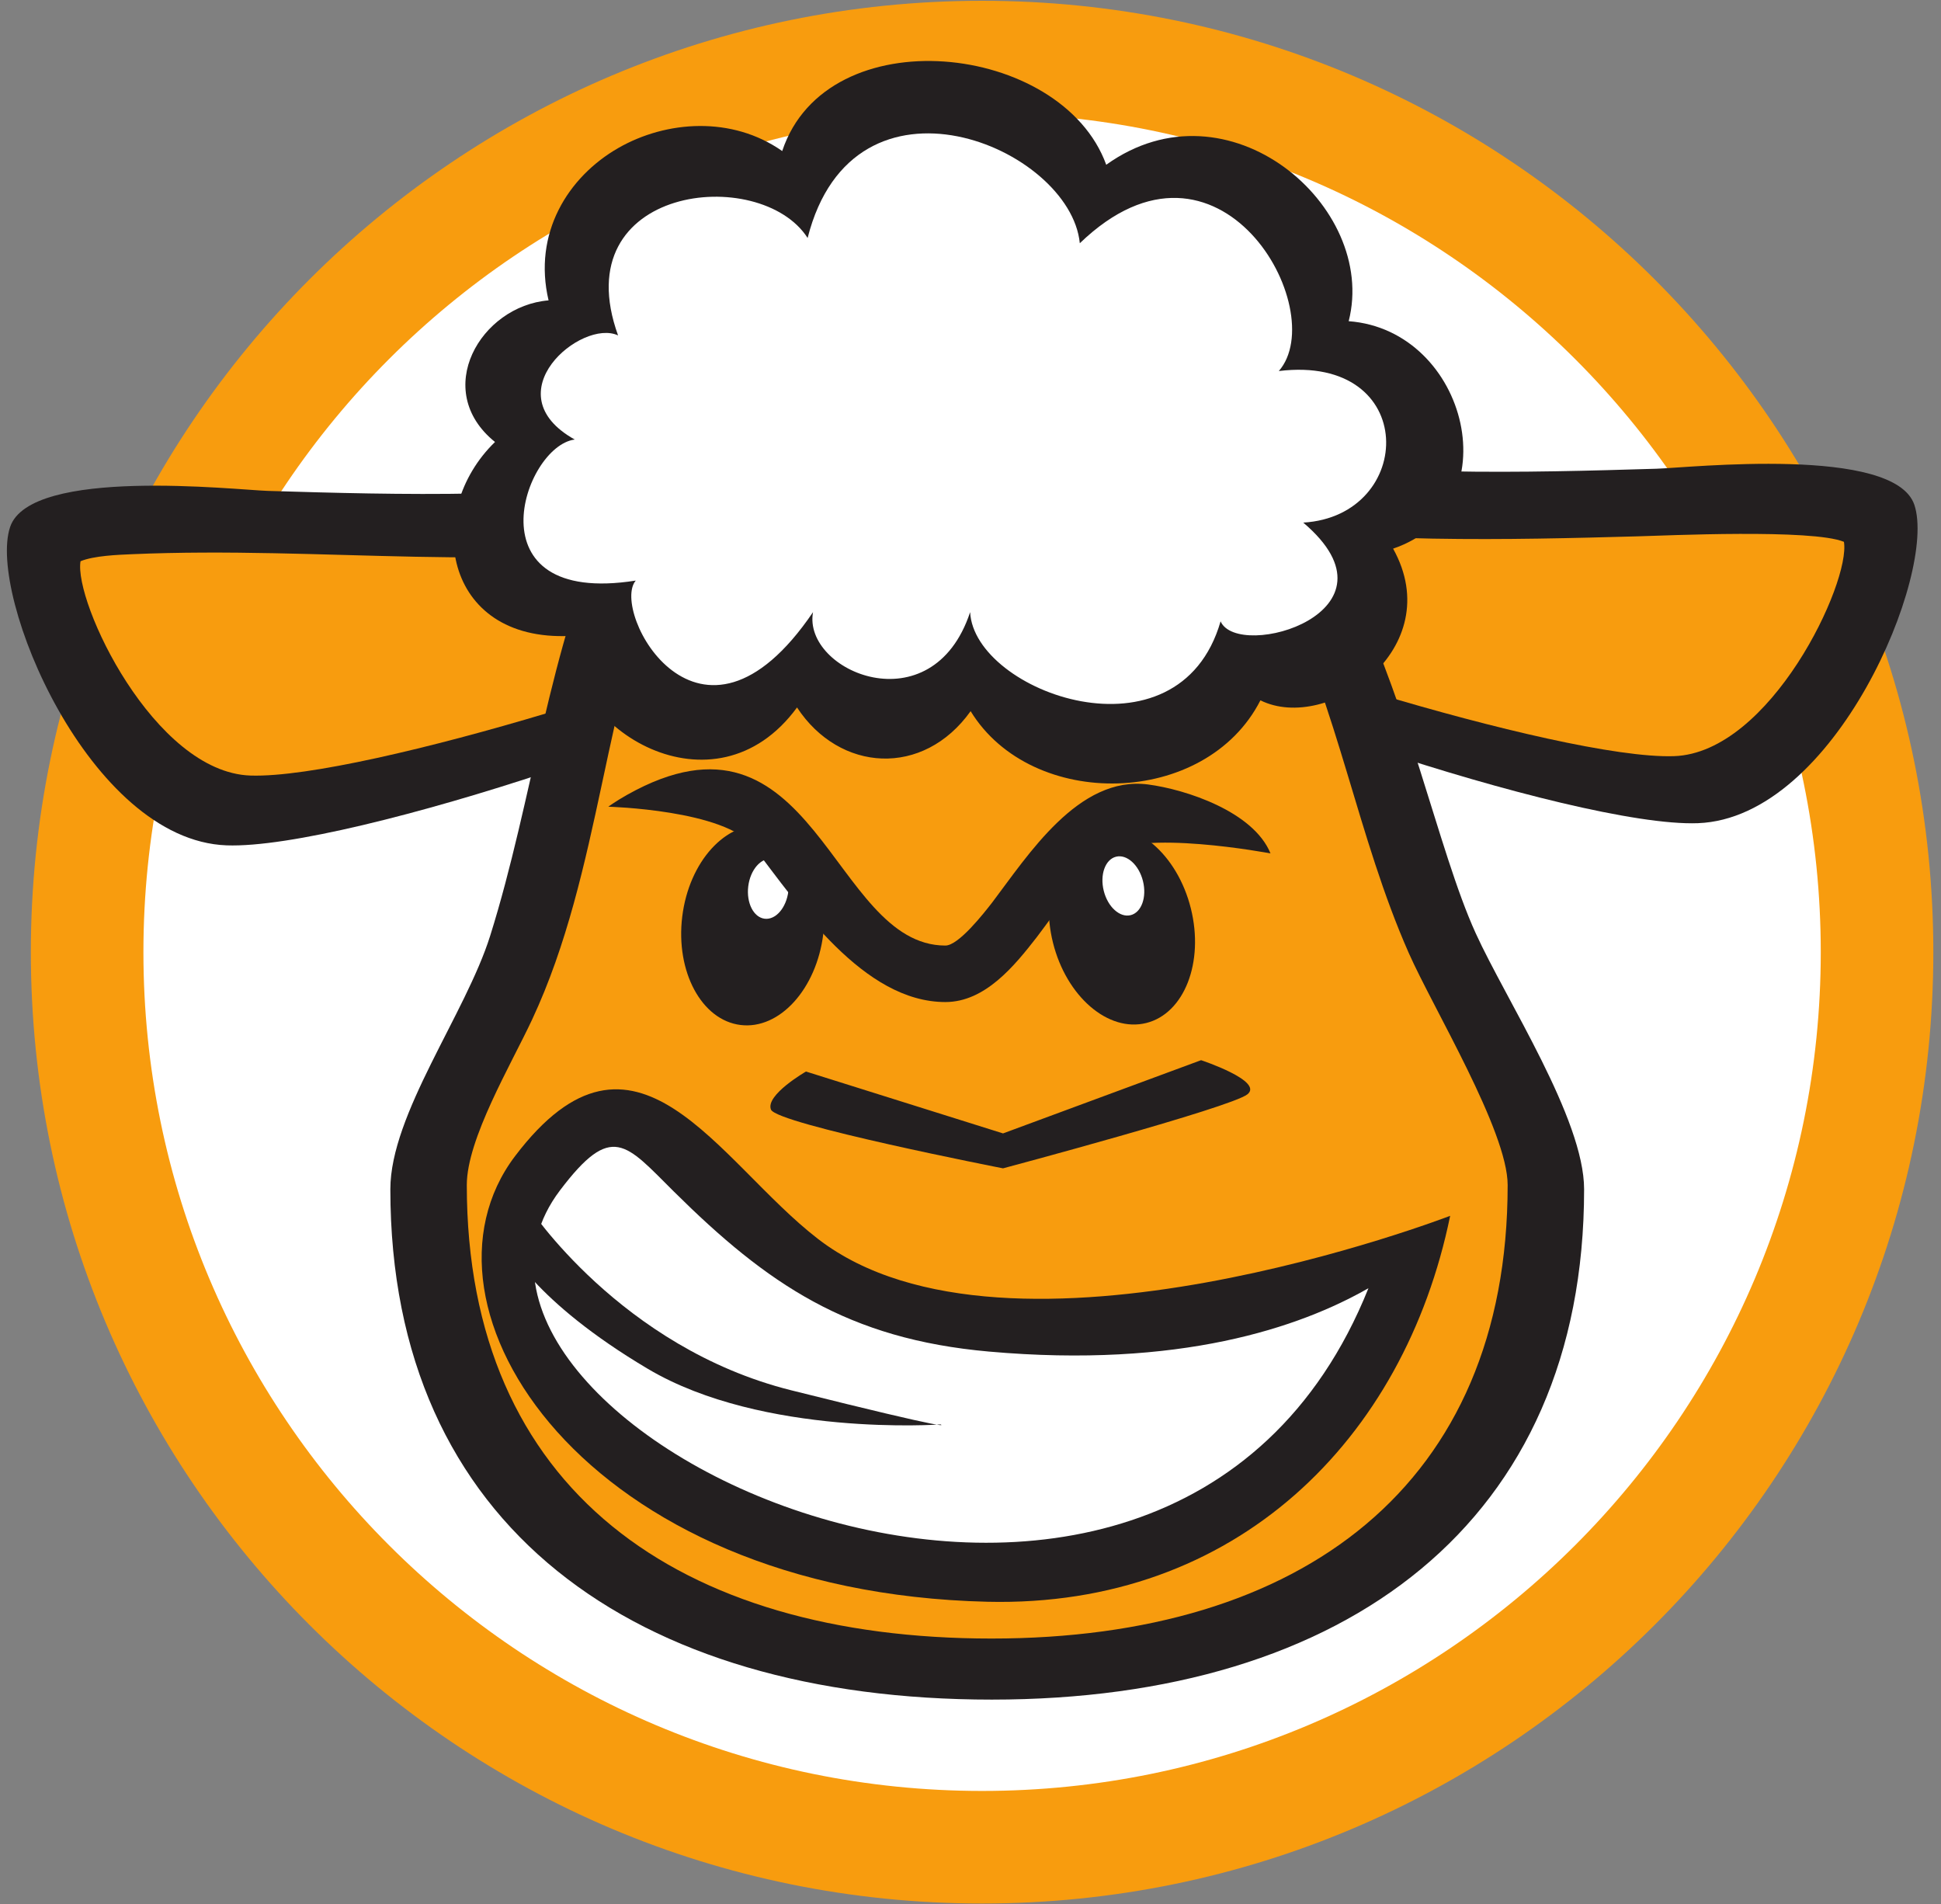
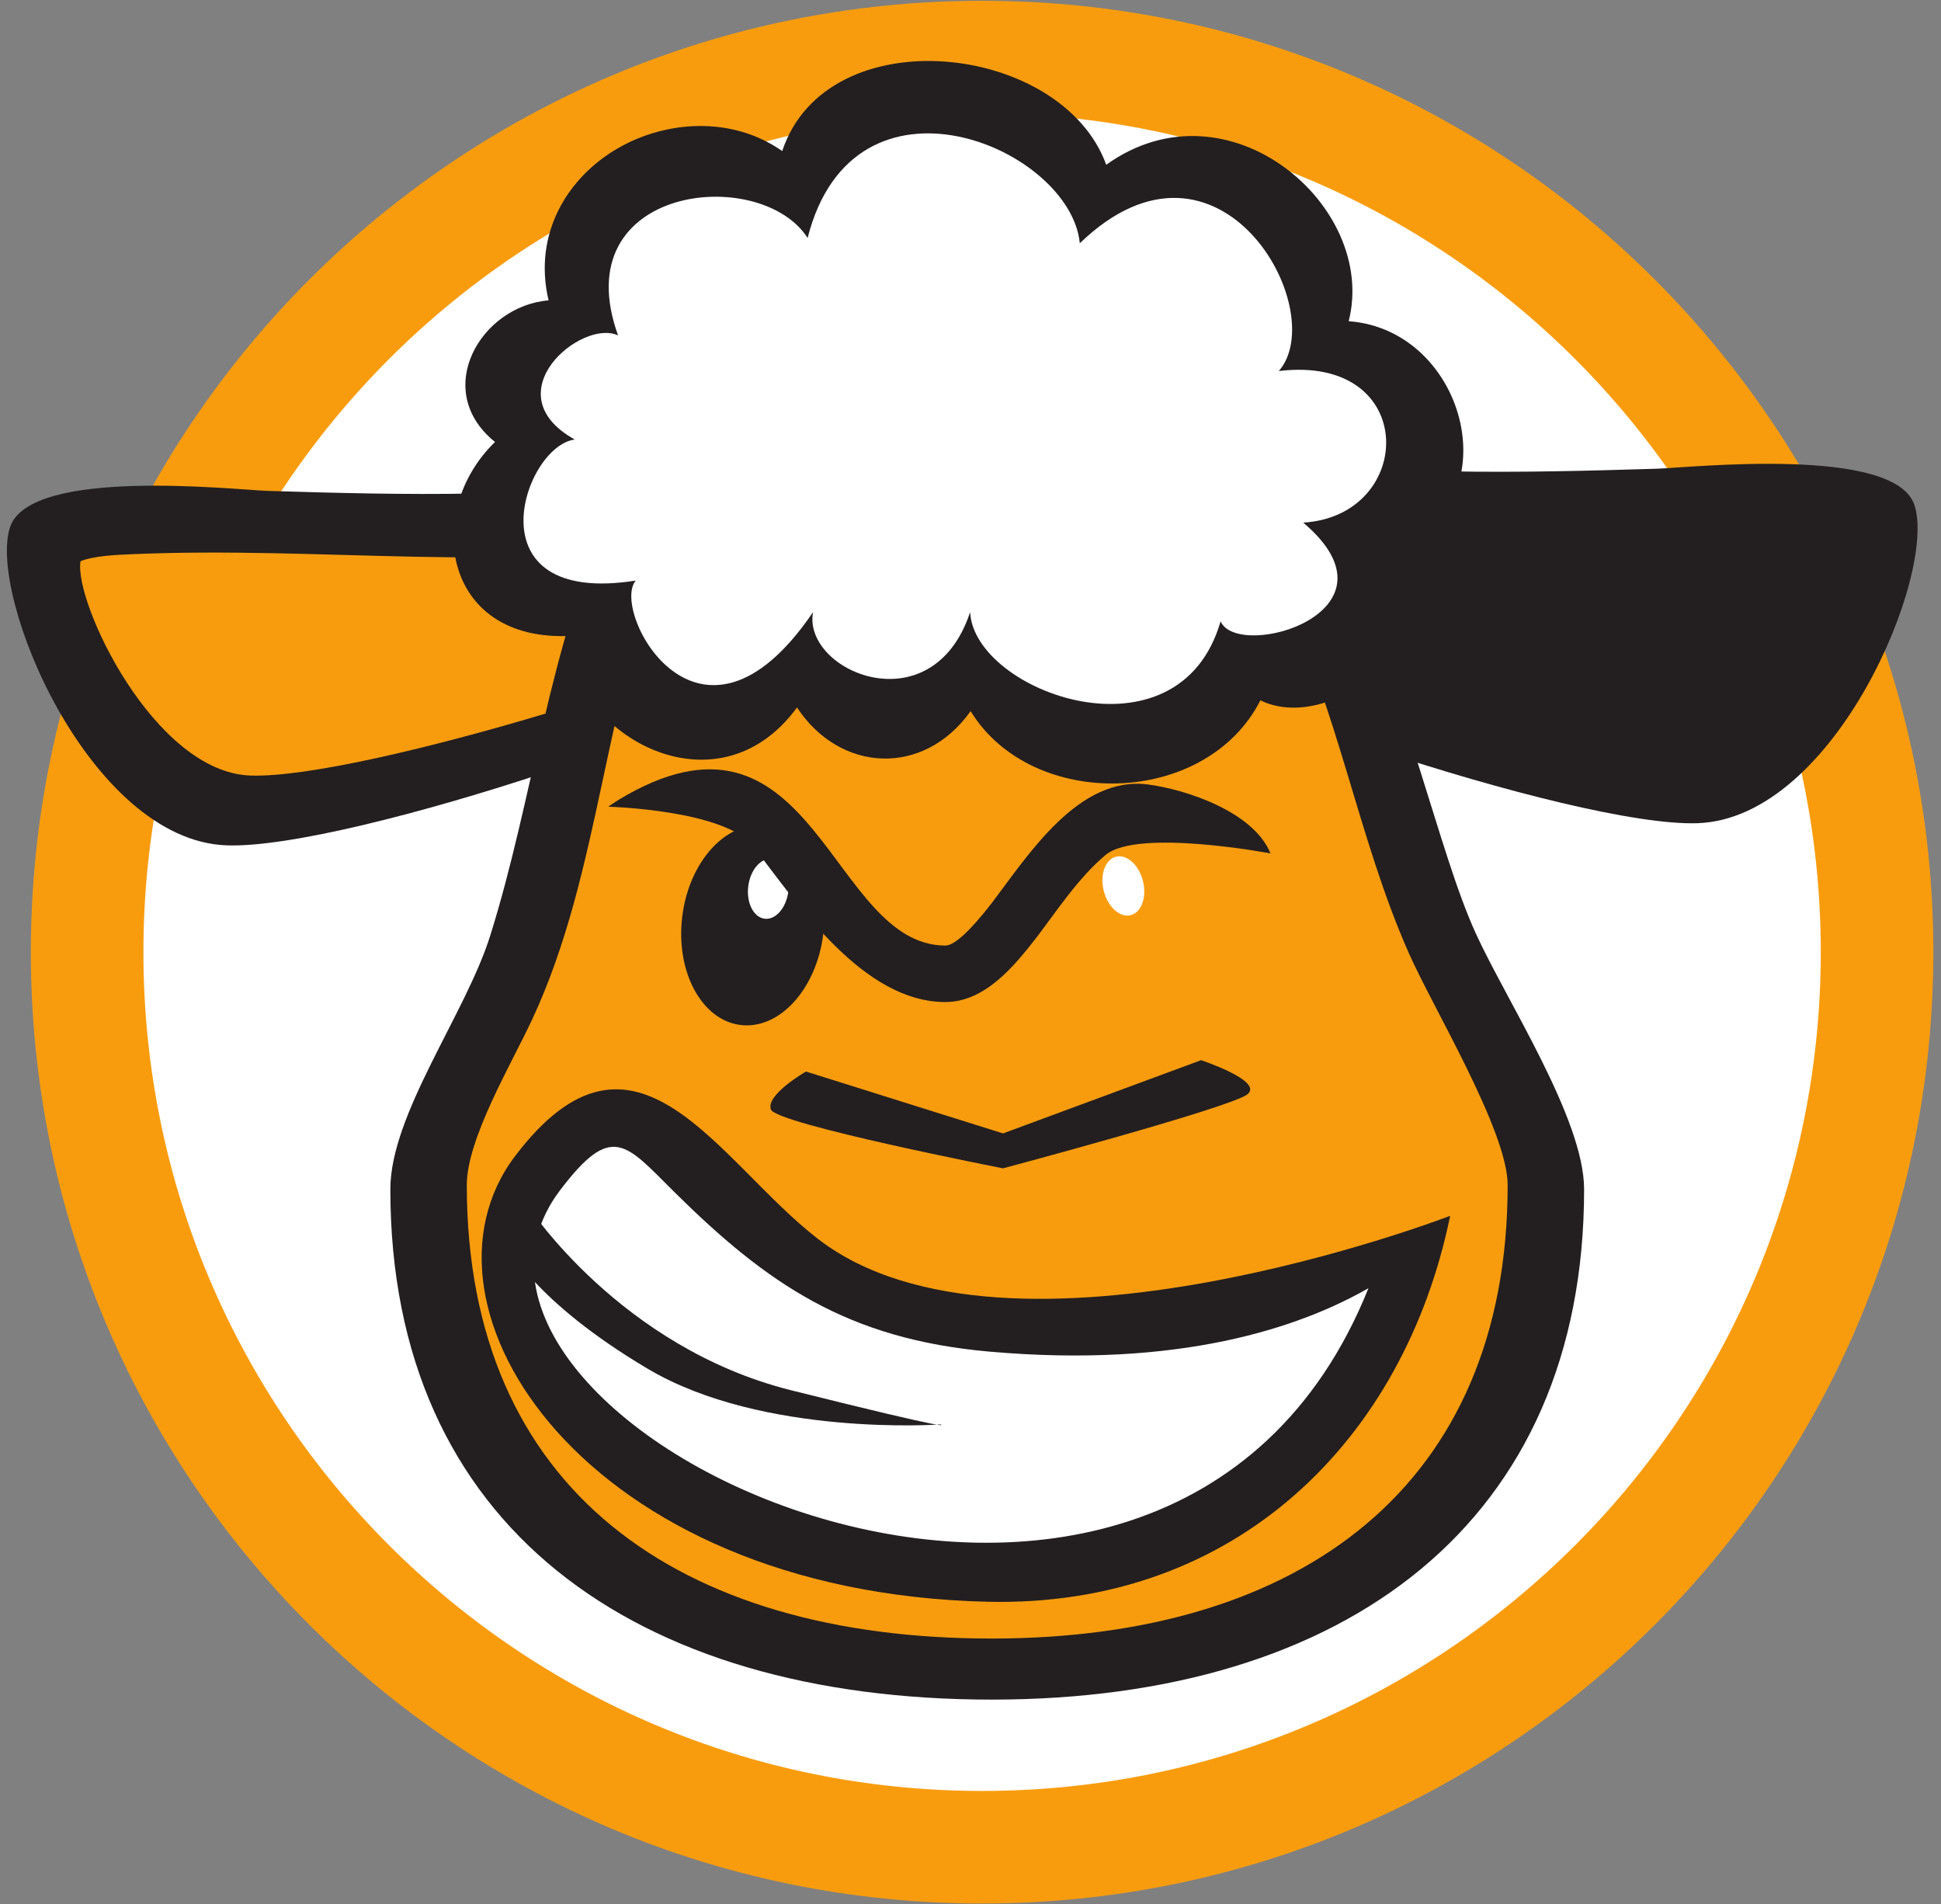
<svg xmlns="http://www.w3.org/2000/svg" viewBox="0 0 261.25 256.25" height="256.25" width="261.25" xml:space="preserve" version="1.1" id="svg2">
  <rect x="0" y="0" width="261.25" height="256.25" fill="#808080" stroke="none" />
  <defs id="defs6" />
  <g transform="matrix(1.25,0,0,-1.25,0,256.25)" id="g10">
    <g transform="scale(0.1,0.1)" id="g12">
      <path id="path14" style="fill:#f89c0e;fill-opacity:1;fill-rule:nonzero;stroke:none" d="m 1057.48,2049.16 c 565.69,0 1024.26,-458.57 1024.26,-1024.26 C 2081.74,459.211 1623.17,0.641 1057.48,0.641 491.789,0.641 33.219,459.211 33.219,1024.9 c 0,565.69 458.57,1024.26 1024.261,1024.26" />
      <path id="path16" style="fill:#ffffff;fill-opacity:1;fill-rule:nonzero;stroke:none" d="m 1057.48,1927.95 c -498.75,0 -903.054,-404.3 -903.054,-903.05 0,-498.748 404.304,-903.052 903.054,-903.052 498.75,0 903.05,404.304 903.05,903.052 0,498.75 -404.3,903.05 -903.05,903.05" />
      <path id="path18" style="fill:#231f20;fill-opacity:1;fill-rule:nonzero;stroke:none" d="m 288.418,1521.49 c 139.152,-4.21 308.758,-8.83 449.445,16.87 88.008,16.08 232.137,-73.28 132.469,-194.11 -46.898,-56.86 -494.355,-209.27 -626.383,-204.37 -147.867,5.48 -257.648,269.46 -233.082,342.69 21.832,65.08 243.473,39.95 277.551,38.92" />
      <path id="path20" style="fill:#f89c0e;fill-opacity:1;fill-rule:nonzero;stroke:none" d="m 86.711,1445.77 c -7.402,-43.57 79.082,-227.27 182.965,-230.74 122.312,-4.1 538.496,128.71 569.832,162.98 33.176,36.29 6.824,104.12 -84.664,89.04 -209.324,-34.5 -406.981,-4.79 -613.032,-13.73 -14.589,-0.63 -40.605,-1.57 -55.101,-7.55" />
      <path id="path22" style="fill:#231f20;fill-opacity:1;fill-rule:nonzero;stroke:none" d="m 1783.77,1545.36 c 35.08,1.07 256.08,25.1 277.56,-38.91 24.56,-73.22 -85.22,-337.21 -233.08,-342.7 -132.04,-4.89 -579.49,147.52 -626.39,204.38 -99.66,120.83 44.46,210.19 132.47,194.11 140.69,-25.7 310.29,-21.08 449.44,-16.88" />
-       <path id="path24" style="fill:#f89c0e;fill-opacity:1;fill-rule:nonzero;stroke:none" d="m 1985.48,1466.66 c -34.09,14.06 -191.51,6.74 -223.13,5.88 -133.89,-3.65 -303.17,-7.98 -445,15.39 -91.49,15.08 -117.84,-52.75 -84.66,-89.04 31.33,-34.27 447.52,-167.07 569.83,-162.98 103.88,3.48 190.37,187.18 182.96,230.75" />
      <path id="path26" style="fill:#231f20;fill-opacity:1;fill-rule:nonzero;stroke:none" d="m 655.469,1494.2 c 60.828,133.07 164.183,224.65 375.511,224.65 311.7,0 422.41,-259.26 497.4,-495.96 21.95,-69.27 40.02,-132.41 60.58,-177.57 32.91,-72.242 116.75,-199.89 116.75,-275.691 0,-357.988 -256.17,-549.449 -637.75,-549.449 -384.245,0 -647.644,186.175 -647.644,549.449 0,80.801 81.082,188.789 107.485,272.891 46.562,148.31 62.637,309.43 127.668,451.68" />
      <path id="path28" style="fill:#f89c0e;fill-opacity:1;fill-rule:nonzero;stroke:none" d="m 721.277,1462.5 c -72.105,-162.66 -73.011,-348.94 -148.32,-510.191 -22.613,-48.426 -70.324,-128.52 -70.324,-178.106 0,-328.258 228.711,-488.281 565.077,-488.281 333.85,0 555.68,165.062 555.68,488.281 0,58.109 -80.5,190.934 -106.47,249.757 -55.44,125.52 -75.48,261.61 -138.12,388.06 -66.48,134.21 -166.63,241.09 -346.14,241.09 -179.426,0 -260.867,-76.66 -311.383,-190.61" />
      <path id="path30" style="fill:#231f20;fill-opacity:1;fill-rule:nonzero;stroke:none" d="m 665.863,1890.71 c 51.742,29.64 122.371,34.52 176.387,-3.33 48.051,144.75 301.09,117.15 348.91,-14.77 130.9,93.9 292.71,-44.29 261.06,-168.41 129.03,-9.63 175.67,-201.32 47.82,-244.88 59.87,-107.48 -70.56,-199.11 -142.86,-163.3 -58.82,-115.51 -246.26,-119.13 -312.04,-11.66 -50.964,-71.47 -141.109,-65.82 -186.921,3.98 -88.957,-121.32 -248.684,-23.24 -244.196,77.02 -138.128,-6.41 -158.214,134.05 -81.019,208.8 -68.742,55.4 -15.606,146.45 57.68,152.46 -16.993,72.04 20.648,132.84 75.179,164.09" />
      <path id="path32" style="fill:#231f20;fill-opacity:1;fill-rule:nonzero;stroke:none" d="m 734.609,1063.16 c 7.266,59.28 47.149,103.14 89.086,97.98 41.934,-5.16 70.043,-57.41 62.778,-116.68 -7.262,-59.28 -47.149,-103.144 -89.082,-97.98 -41.938,5.168 -70.043,57.41 -62.782,116.68" />
      <path id="path34" style="fill:#ffffff;fill-opacity:1;fill-rule:nonzero;stroke:none" d="m 805.688,1095.75 c 2.175,17.78 13.613,31 25.539,29.53 11.925,-1.47 19.828,-17.07 17.648,-34.85 -2.176,-17.78 -13.613,-31 -25.539,-29.54 -11.926,1.47 -19.828,17.08 -17.648,34.86" />
-       <path id="path36" style="fill:#231f20;fill-opacity:1;fill-rule:nonzero;stroke:none" d="m 1133.82,1035.04 c -14.46,57.94 7.04,113.18 48.02,123.39 40.99,10.21 85.95,-28.48 100.42,-86.42 14.47,-57.94 -7.03,-113.178 -48.02,-123.389 -40.99,-10.211 -85.95,28.481 -100.42,86.419" />
      <path id="path38" style="fill:#ffffff;fill-opacity:1;fill-rule:nonzero;stroke:none" d="m 1188.48,1090.94 c -4.34,17.38 1.6,33.82 13.25,36.72 11.66,2.9 24.63,-8.83 28.97,-26.21 4.34,-17.38 -1.59,-33.82 -13.25,-36.72 -11.66,-2.91 -24.63,8.83 -28.97,26.21" />
      <path id="path40" style="fill:#ffffff;fill-opacity:1;fill-rule:nonzero;stroke:none" d="m 665.523,1688.88 c -39.3,18.41 -135.574,-62.42 -46.679,-112.09 -55.317,-7.08 -113.645,-180.18 65.707,-151.85 -27.762,-32.57 68.515,-214.17 190.887,-33.99 -11.645,-63.84 128.302,-123.42 169.162,0 4.36,-86.5 224.57,-166.01 269.69,-9.91 19.09,-43.02 202.64,9.91 89,106.32 121.02,7.18 125.39,181.59 -26.3,163.18 56.87,65.25 -64.15,282.35 -214.29,137.58 -10.18,103.6 -243.493,201.43 -293.083,5.67 -50.945,79.51 -262.418,56.75 -204.094,-104.91" />
      <path id="path42" style="fill:#231f20;fill-opacity:1;fill-rule:nonzero;stroke:none" d="M 1561.48,741.039 C 1512.2,500.211 1330.83,319.238 1063.34,325.52 628.695,335.727 431.945,643.324 554.504,805.172 c 129.66,171.23 218.031,-5.617 326.453,-89.145 205.363,-158.211 680.523,25.012 680.523,25.012" />
      <path id="path44" style="fill:#231f20;fill-opacity:1;fill-rule:nonzero;stroke:none" d="m 867.863,896.371 212.167,-66.621 213.25,78.844 c 0,0 67.87,-22.446 49.88,-36.762 -17.98,-14.316 -263.13,-79.684 -263.13,-79.684 0,0 -243.514,47.59 -249.866,63.235 -6.348,15.644 37.699,40.988 37.699,40.988" />
      <path id="path46" style="fill:#231f20;fill-opacity:1;fill-rule:nonzero;stroke:none" d="m 655.02,1181.49 c 0,0 7.668,5.72 20.296,12.81 202.266,113.61 219.559,-162.3 342.634,-162.3 14.26,0 41.37,34.76 50.33,46.27 38.59,50.8 93.01,136.98 167.86,127.16 40.78,-5.34 113.57,-29.2 131.9,-74.23 0,0 -142.95,27.12 -177.43,-1.57 -28.95,-24.09 -51.75,-58.98 -74.34,-88.72 -23.82,-30.59 -55.45,-69.726 -98.32,-69.726 -88.114,0 -158.118,103.946 -206.61,167.356 -30.301,39.63 -156.32,42.95 -156.32,42.95" />
      <path id="path48" style="fill:#ffffff;fill-opacity:1;fill-rule:nonzero;stroke:none" d="m 1064.81,594.883 c -151.849,13.504 -238.412,72.344 -339.279,172.34 -51.91,51.465 -66.578,75.144 -122.543,1.238 C 410.68,514.492 1254.25,116.215 1473.5,663.105 1399.39,620.707 1270.06,576.629 1064.81,594.883" />
      <path id="path50" style="fill:#231f20;fill-opacity:1;fill-rule:evenodd;stroke:none" d="m 568.988,750.906 c 0,0 98.965,-151.715 282.864,-197.687 183.898,-45.977 160.908,-36.781 160.908,-36.781 0,0 -190.912,-13.793 -315.045,59.765 C 573.582,649.766 546,709.531 546,709.531 l 22.988,41.375" />
    </g>
  </g>
</svg>